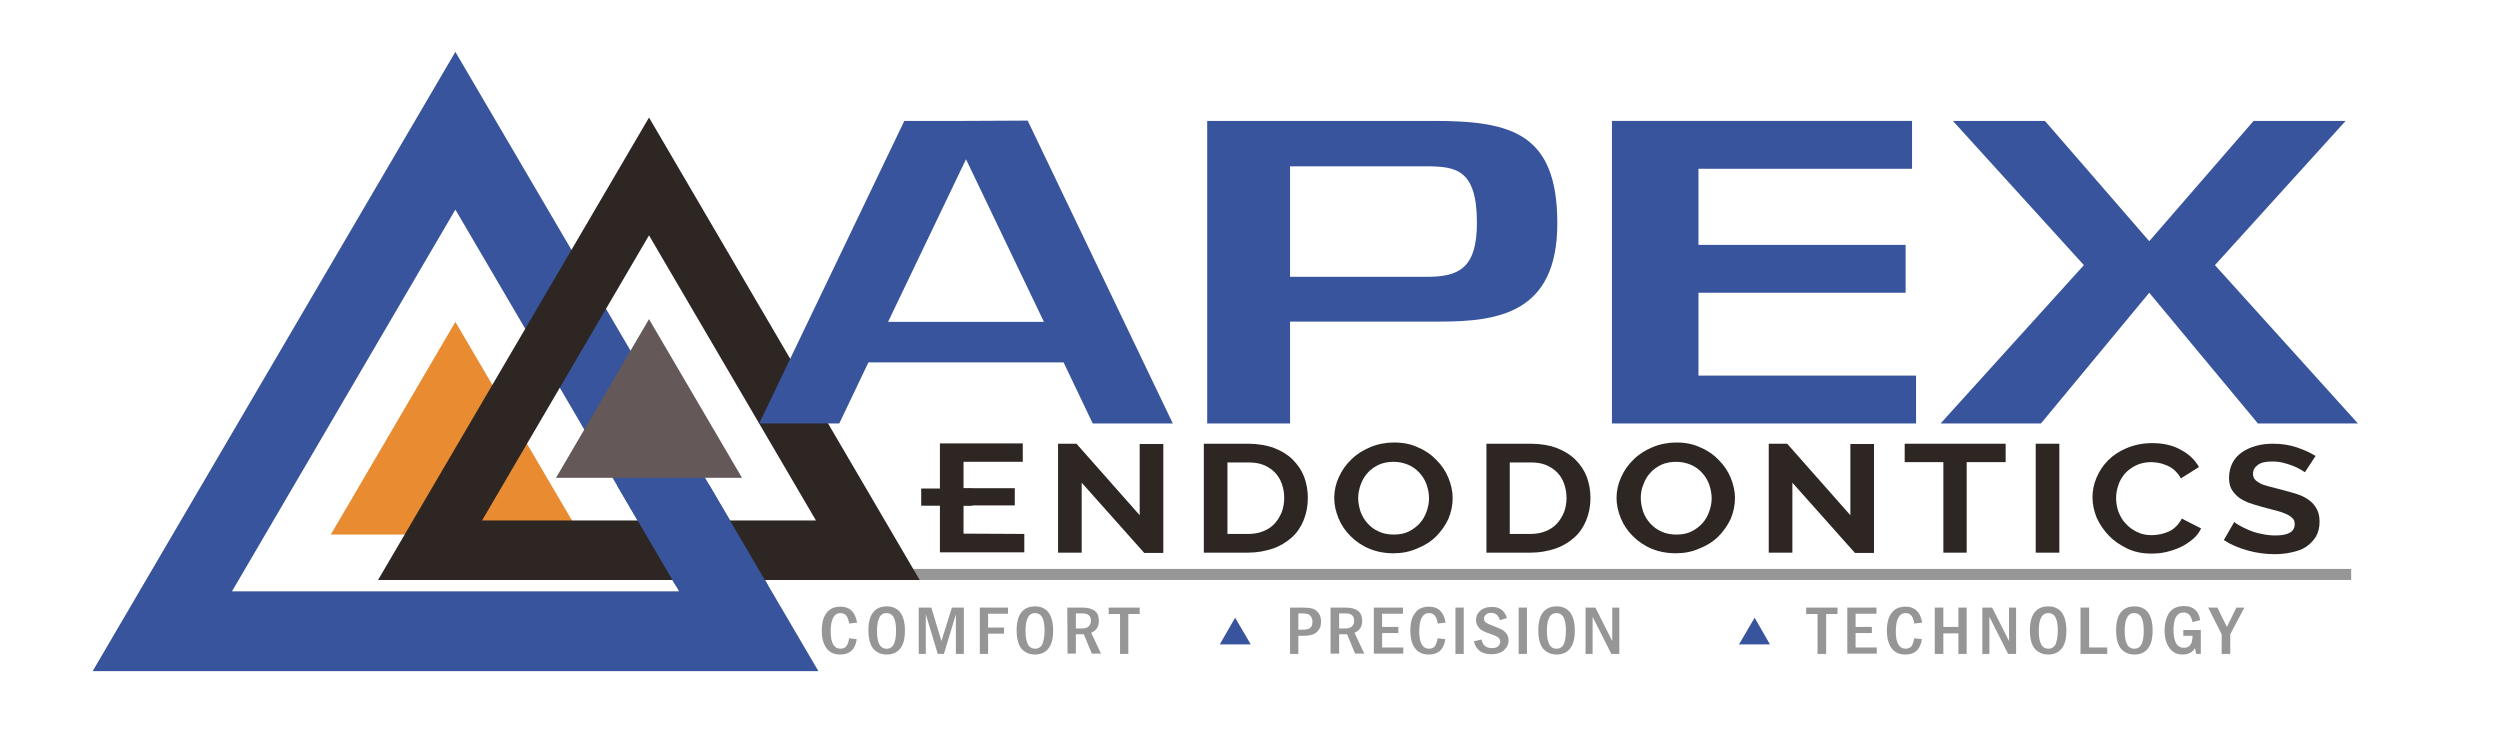
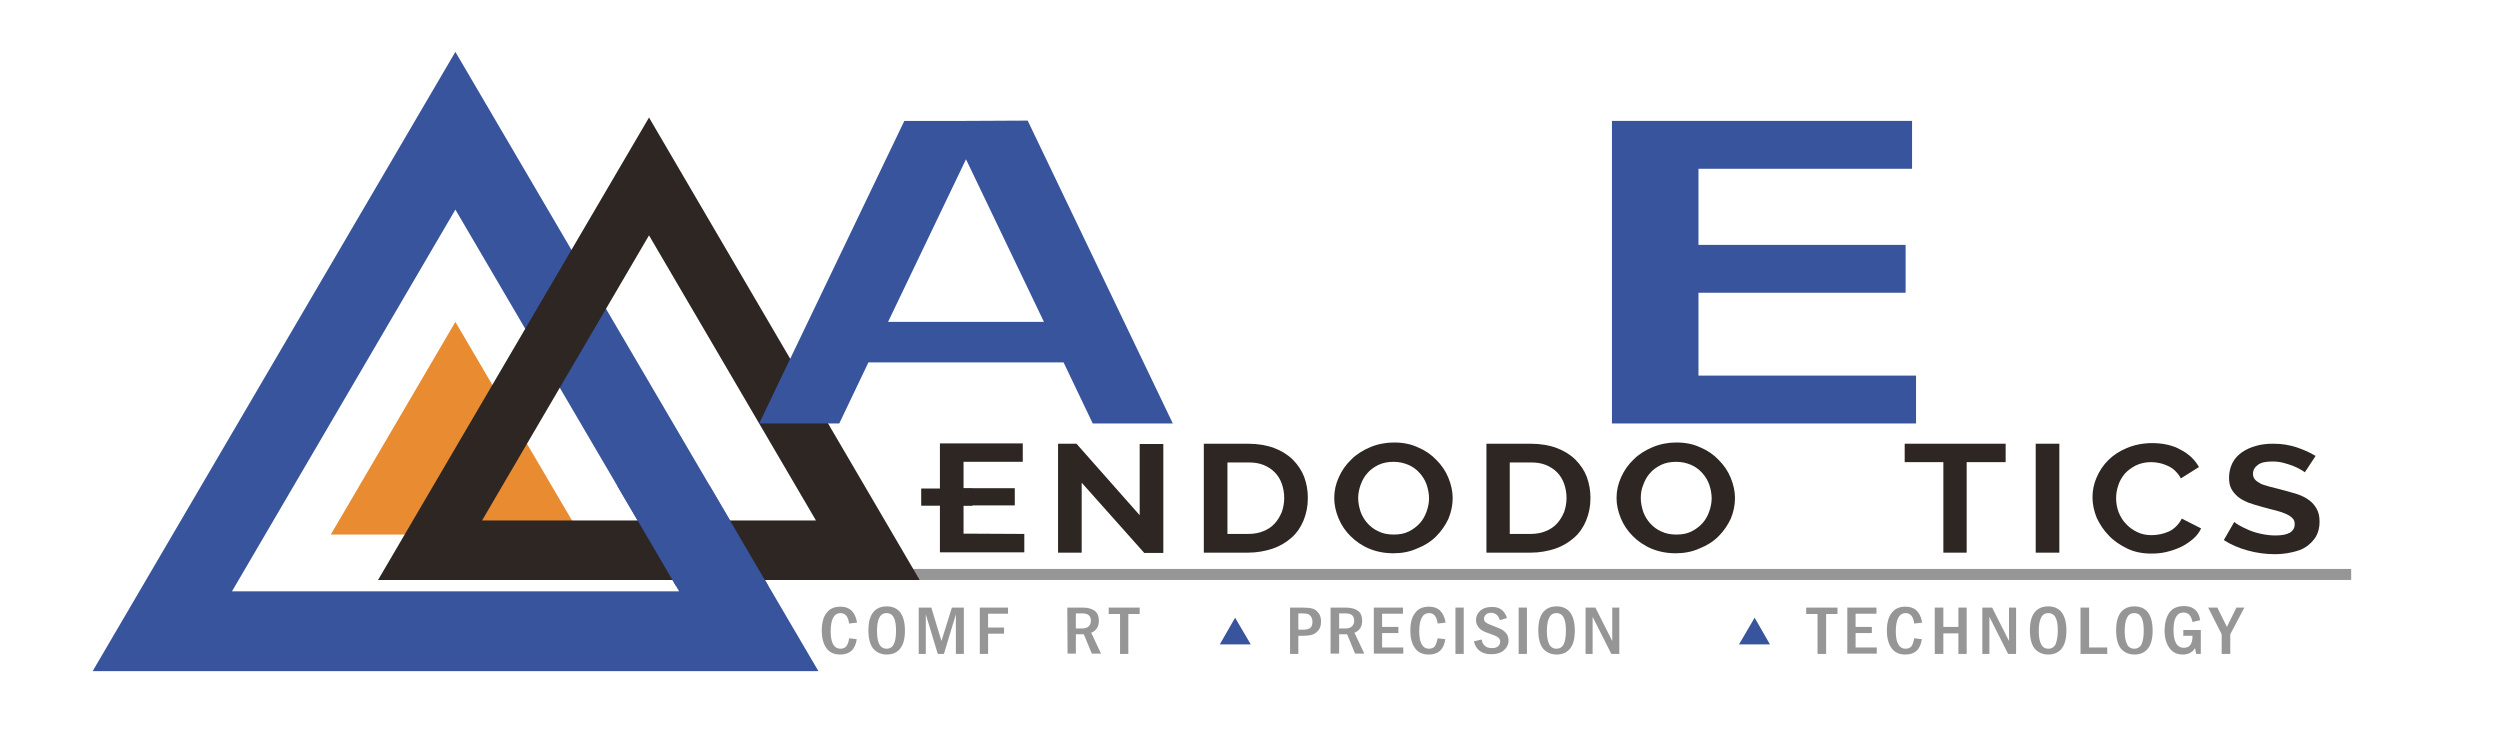
<svg xmlns="http://www.w3.org/2000/svg" version="1.1" id="Layer_1" x="0px" y="0px" viewBox="0 0 814.7 243" style="enable-background:new 0 0 814.7 243;" xml:space="preserve">
  <style type="text/css">
	.st0{fill:#969696;}
	.st1{fill:#38549C;}
	.st2{fill:#E88B31;}
	.st3{fill:#2D2623;}
	.st4{fill:#645858;}
	.st5{enable-background:new    ;}
</style>
  <rect x="285.9" y="185.4" class="st0" width="480.3" height="3.6" />
  <g>
    <g>
      <g>
        <path class="st1" d="M266.7,218.7H30.2L148.4,16.9L266.7,218.7z M75.6,192.7h145.7L148.4,68.3L75.6,192.7z" />
      </g>
      <g>
        <polygon class="st2" points="107.8,174.2 189.1,174.2 148.4,104.9    " />
      </g>
    </g>
    <g>
      <g>
        <path class="st3" d="M299.7,189H123.2l88.3-150.7L299.7,189z M157.1,169.6h108.8l-54.4-92.9L157.1,169.6z" />
      </g>
      <g>
-         <polygon class="st4" points="181.2,155.7 241.8,155.7 211.5,104    " />
-       </g>
+         </g>
    </g>
    <g>
      <polygon class="st1" points="220.2,190.8 250.3,190.8 231.2,158.2 201.1,158.2   " />
    </g>
  </g>
  <g class="st5">
    <path class="st3" d="M333.8,174v6h-27.5v-35.5h27v6H314v8.6h16.7v5.6H314v9.2L333.8,174L333.8,174z" />
    <path class="st3" d="M352.5,157.3v22.8h-7.7v-35.5h6l20.6,23.3v-23.2h7.7v35.5h-6.2L352.5,157.3z" />
    <path class="st3" d="M392.3,180.1v-35.5h14.4c3.2,0,6.1,0.5,8.5,1.4s4.5,2.2,6.1,3.8s2.9,3.5,3.7,5.6c0.8,2.2,1.2,4.4,1.2,6.9   c0,2.7-0.5,5.1-1.4,7.3s-2.2,4.1-3.9,5.6c-1.7,1.5-3.8,2.8-6.2,3.6c-2.4,0.8-5.1,1.3-8,1.3L392.3,180.1L392.3,180.1z M418.5,162.3   c0-1.7-0.3-3.3-0.8-4.7s-1.3-2.7-2.3-3.7s-2.2-1.8-3.7-2.4c-1.5-0.6-3.1-0.8-5-0.8H400V174h6.7c1.9,0,3.6-0.3,5-0.9   c1.5-0.6,2.7-1.4,3.7-2.5s1.7-2.3,2.3-3.7C418.2,165.5,418.5,163.9,418.5,162.3z" />
    <path class="st3" d="M454.1,180.3c-2.9,0-5.5-0.5-7.9-1.5s-4.4-2.4-6.1-4.1c-1.7-1.7-3-3.6-3.9-5.8s-1.4-4.4-1.4-6.6   c0-2.4,0.5-4.6,1.5-6.8s2.3-4.1,4.1-5.8c1.7-1.7,3.8-3,6.2-4c2.4-1,5-1.5,7.7-1.5c2.9,0,5.5,0.5,7.8,1.6c2.4,1,4.4,2.4,6,4.1   c1.7,1.7,3,3.6,3.9,5.8s1.4,4.4,1.4,6.6c0,2.4-0.5,4.6-1.4,6.8c-1,2.1-2.3,4-4,5.7s-3.8,3-6.1,3.9   C459.5,179.8,456.9,180.3,454.1,180.3z M442.6,162.3c0,1.5,0.3,3,0.8,4.5c0.5,1.4,1.3,2.7,2.3,3.8s2.2,2,3.6,2.6   c1.4,0.7,3.1,1,4.9,1c1.9,0,3.5-0.3,4.9-1s2.6-1.6,3.6-2.7c1-1.1,1.7-2.4,2.2-3.8c0.5-1.4,0.8-2.9,0.8-4.3c0-1.5-0.3-3-0.8-4.5   c-0.5-1.4-1.3-2.7-2.3-3.8s-2.2-2-3.6-2.6s-3-1-4.8-1c-1.9,0-3.5,0.3-5,1c-1.4,0.7-2.7,1.6-3.6,2.7c-1,1.1-1.7,2.4-2.2,3.8   C442.9,159.4,442.6,160.9,442.6,162.3z" />
    <path class="st3" d="M484.4,180.1v-35.5h14.4c3.2,0,6.1,0.5,8.5,1.4s4.5,2.2,6.1,3.8s2.9,3.5,3.7,5.6c0.8,2.2,1.2,4.4,1.2,6.9   c0,2.7-0.5,5.1-1.4,7.3s-2.2,4.1-3.9,5.6s-3.8,2.8-6.2,3.6c-2.4,0.8-5.1,1.3-8,1.3L484.4,180.1L484.4,180.1z M510.5,162.3   c0-1.7-0.3-3.3-0.8-4.7s-1.3-2.7-2.3-3.7s-2.2-1.8-3.7-2.4c-1.5-0.6-3.1-0.8-5-0.8H492V174h6.7c1.9,0,3.6-0.3,5-0.9   c1.5-0.6,2.7-1.4,3.7-2.5s1.7-2.3,2.3-3.7C510.2,165.5,510.5,163.9,510.5,162.3z" />
    <path class="st3" d="M546.1,180.3c-2.9,0-5.5-0.5-7.9-1.5s-4.4-2.4-6.1-4.1c-1.7-1.7-3-3.6-3.9-5.8s-1.4-4.4-1.4-6.6   c0-2.4,0.5-4.6,1.5-6.8s2.3-4.1,4.1-5.8c1.7-1.7,3.8-3,6.2-4s5-1.5,7.7-1.5c2.9,0,5.5,0.5,7.8,1.6c2.4,1,4.4,2.4,6,4.1   c1.7,1.7,3,3.6,3.9,5.8s1.4,4.4,1.4,6.6c0,2.4-0.5,4.6-1.4,6.8c-1,2.1-2.3,4-4,5.7s-3.8,3-6.1,3.9   C551.5,179.8,548.9,180.3,546.1,180.3z M534.7,162.3c0,1.5,0.3,3,0.8,4.5c0.5,1.4,1.3,2.7,2.3,3.8s2.2,2,3.6,2.6   c1.4,0.7,3.1,1,4.9,1c1.9,0,3.5-0.3,4.9-1s2.6-1.6,3.6-2.7c1-1.1,1.7-2.4,2.2-3.8c0.5-1.4,0.8-2.9,0.8-4.3c0-1.5-0.3-3-0.8-4.5   c-0.5-1.4-1.3-2.7-2.3-3.8s-2.2-2-3.6-2.6c-1.4-0.6-3-1-4.8-1c-1.9,0-3.5,0.3-5,1c-1.4,0.7-2.7,1.6-3.6,2.7c-1,1.1-1.7,2.4-2.2,3.8   C534.9,159.4,534.7,160.9,534.7,162.3z" />
-     <path class="st3" d="M584.1,157.3v22.8h-7.7v-35.5h6l20.6,23.3v-23.2h7.7v35.5h-6.2L584.1,157.3z" />
    <path class="st3" d="M653.5,150.6h-12.6v29.5h-7.6v-29.5h-12.6v-6h32.9v6H653.5z" />
    <path class="st3" d="M663.4,180.1v-35.5h7.7v35.5H663.4z" />
    <path class="st3" d="M681.9,162.1c0-2.2,0.4-4.3,1.3-6.4s2.1-4,3.8-5.7s3.7-3,6.1-4c2.4-1,5.2-1.6,8.2-1.6c3.6,0,6.8,0.7,9.4,2.2   c2.7,1.4,4.6,3.3,5.9,5.6l-5.9,3.7c-0.5-1-1.2-1.8-1.9-2.5s-1.5-1.2-2.4-1.6c-0.9-0.4-1.7-0.7-2.7-0.9c-0.9-0.2-1.8-0.3-2.7-0.3   c-1.9,0-3.6,0.4-5,1.1c-1.4,0.7-2.6,1.6-3.6,2.7c-0.9,1.1-1.7,2.4-2.1,3.8c-0.5,1.4-0.7,2.8-0.7,4.2c0,1.6,0.3,3.1,0.8,4.5   c0.6,1.4,1.3,2.7,2.4,3.8c1,1.1,2.2,2,3.7,2.7c1.4,0.7,3,1,4.7,1c0.9,0,1.8-0.1,2.8-0.3s1.9-0.5,2.8-0.9c0.9-0.4,1.7-1,2.4-1.7   s1.3-1.5,1.8-2.5l6.3,3.2c-0.6,1.3-1.5,2.5-2.7,3.5s-2.5,1.9-4,2.6c-1.5,0.7-3,1.2-4.7,1.6s-3.3,0.5-4.9,0.5   c-2.8,0-5.4-0.5-7.7-1.6s-4.4-2.5-6-4.2c-1.7-1.7-3-3.7-4-5.8C682.4,166.6,681.9,164.3,681.9,162.1z" />
    <path class="st3" d="M751.1,153.9c-0.3-0.2-0.7-0.5-1.4-0.9s-1.5-0.8-2.5-1.2s-2.1-0.7-3.2-1c-1.2-0.3-2.3-0.4-3.5-0.4   c-2.1,0-3.7,0.3-4.7,1.1c-1,0.7-1.6,1.7-1.6,2.9c0,0.7,0.2,1.3,0.6,1.8s1,0.9,1.7,1.3c0.7,0.4,1.7,0.7,2.8,1s2.4,0.6,3.9,1   c1.9,0.5,3.7,1,5.3,1.5s2.9,1.2,4,2s1.9,1.8,2.5,2.9c0.6,1.1,0.9,2.5,0.9,4.1c0,1.9-0.4,3.5-1.2,4.9c-0.8,1.3-1.9,2.4-3.2,3.3   s-2.9,1.4-4.7,1.8c-1.8,0.4-3.6,0.6-5.5,0.6c-3,0-5.9-0.4-8.8-1.2c-2.9-0.8-5.5-1.9-7.8-3.4l3.4-5.9c0.3,0.3,0.9,0.7,1.8,1.2   c0.9,0.5,1.9,1,3.1,1.5c1.2,0.5,2.5,0.9,4,1.2c1.4,0.3,2.9,0.5,4.5,0.5c4.2,0,6.3-1.2,6.3-3.7c0-0.8-0.2-1.4-0.7-1.9   s-1.2-1-2.1-1.4c-0.9-0.4-2-0.8-3.2-1.1c-1.3-0.3-2.7-0.7-4.2-1.1c-1.9-0.5-3.5-1-4.9-1.5c-1.4-0.6-2.6-1.2-3.5-2s-1.6-1.6-2.1-2.6   s-0.7-2.2-0.7-3.5c0-1.8,0.4-3.4,1.1-4.8c0.7-1.4,1.8-2.6,3.1-3.5s2.8-1.6,4.6-2.1c1.7-0.5,3.6-0.7,5.6-0.7c2.8,0,5.3,0.4,7.7,1.2   c2.3,0.8,4.4,1.7,6.1,2.8L751.1,153.9z" />
  </g>
  <g class="st5">
    <path class="st0" d="M276.7,208l2.5,0.3c-0.5,3.4-2.3,5-5.4,5c-2,0-3.5-0.7-4.5-2.1s-1.5-3.3-1.5-5.7c0-2.5,0.5-4.5,1.6-5.8   c1-1.4,2.6-2,4.5-2c3,0,4.8,1.7,5.4,5.2l-2.6,0.3c-0.3-2.3-1.2-3.4-2.8-3.4c-2.1,0-3.2,2-3.2,6c0,3.7,1.1,5.6,3.2,5.6   c0.8,0,1.5-0.3,1.9-0.8S276.6,209.1,276.7,208z" />
    <path class="st0" d="M294.9,205.5c0,2.6-0.5,4.5-1.5,5.8s-2.5,2-4.4,2s-3.4-0.7-4.5-2c-1-1.3-1.5-3.3-1.5-5.9   c0-2.6,0.5-4.5,1.5-5.8s2.5-2,4.5-2c1.9,0,3.4,0.7,4.4,2C294.4,201,294.9,202.9,294.9,205.5z M292,205.5c0-1.8-0.2-3.2-0.7-4.2   s-1.3-1.5-2.4-1.5s-1.9,0.5-2.4,1.6c-0.5,1-0.7,2.4-0.7,4.2s0.2,3.2,0.7,4.2c0.4,1,1.3,1.6,2.4,1.6s1.9-0.5,2.4-1.5   C291.8,208.8,292,207.4,292,205.5z" />
    <path class="st0" d="M299.4,198h4.1l3.3,10.9l3.4-10.9h3.9v15.1h-2.6v-12.9l-3.9,12.9h-2l-3.9-12.9v12.9h-2.3V198z" />
    <path class="st0" d="M319.3,198h9.2v2H322v4.5h5.2v2H322v6.6h-2.7V198z" />
-     <path class="st0" d="M343.2,205.5c0,2.6-0.5,4.5-1.5,5.8s-2.5,2-4.4,2s-3.4-0.7-4.5-2c-1-1.3-1.5-3.3-1.5-5.9   c0-2.6,0.5-4.5,1.5-5.8s2.5-2,4.5-2c1.9,0,3.4,0.7,4.4,2C342.7,201,343.2,202.9,343.2,205.5z M340.4,205.5c0-1.8-0.2-3.2-0.7-4.2   s-1.3-1.5-2.4-1.5s-1.9,0.5-2.4,1.6c-0.5,1-0.7,2.4-0.7,4.2s0.2,3.2,0.7,4.2c0.4,1,1.3,1.6,2.4,1.6s1.9-0.5,2.4-1.5   C340.1,208.8,340.4,207.4,340.4,205.5z" />
    <path class="st0" d="M347.8,198h5c1.8,0,3.1,0.4,4,1.1c0.9,0.7,1.3,1.8,1.3,3.2c0,1.9-0.8,3.2-2.5,3.9l3.2,6.8h-3l-2.6-6.3h-2.6   v6.3h-2.7L347.8,198L347.8,198z M350.6,199.9v4.9h2.1c0.9,0,1.6-0.2,2.1-0.7s0.7-1.1,0.7-1.8c0-1.6-0.9-2.4-2.7-2.4H350.6z" />
    <path class="st0" d="M361.3,198h10.1v2.1h-3.7v13H365v-13h-3.7V198z" />
  </g>
  <g class="st5">
    <path class="st0" d="M420.3,198h4.1c1.3,0,2.4,0.1,3.2,0.3c0.8,0.2,1.5,0.7,2.1,1.5c0.6,0.8,0.8,1.7,0.8,2.8c0,1-0.2,1.9-0.7,2.6   c-0.5,0.7-1.1,1.2-1.8,1.5s-1.9,0.5-3.5,0.5h-1.4v5.9h-2.7V198z M423.1,199.9v5.3h1.4c1.2,0,2.1-0.2,2.5-0.6c0.5-0.4,0.7-1.1,0.7-2   c0-0.7-0.2-1.3-0.5-1.7c-0.3-0.4-0.6-0.7-1-0.8c-0.4-0.1-1-0.2-1.7-0.2H423.1z" />
    <path class="st0" d="M433.6,198h5c1.8,0,3.1,0.4,4,1.1c0.9,0.7,1.3,1.8,1.3,3.2c0,1.9-0.8,3.2-2.5,3.9l3.2,6.8h-3l-2.6-6.3h-2.6   v6.3h-2.8V198z M436.4,199.9v4.9h2.1c0.9,0,1.6-0.2,2.1-0.7s0.7-1.1,0.7-1.8c0-1.6-0.9-2.4-2.7-2.4H436.4z" />
    <path class="st0" d="M447.7,198h9.5v2h-6.8v4.3h5.3v2h-5.3v4.7h6.9v2h-9.6V198z" />
    <path class="st0" d="M468.5,208l2.5,0.3c-0.5,3.4-2.3,5-5.4,5c-2,0-3.5-0.7-4.5-2.1s-1.5-3.3-1.5-5.7c0-2.5,0.5-4.5,1.6-5.8   c1-1.4,2.6-2,4.5-2c3,0,4.8,1.7,5.4,5.2l-2.6,0.3c-0.3-2.3-1.2-3.4-2.8-3.4c-2.1,0-3.2,2-3.2,6c0,3.7,1.1,5.6,3.2,5.6   c0.8,0,1.5-0.3,1.9-0.8C468,209.9,468.3,209.1,468.5,208z" />
    <path class="st0" d="M474.3,198h2.7v15.1h-2.7V198z" />
    <path class="st0" d="M491.1,201.4l-2.3,0.7c-0.3-0.8-0.6-1.4-1.1-1.8c-0.5-0.4-1.1-0.6-1.8-0.6c-0.7,0-1.3,0.2-1.7,0.6   c-0.4,0.4-0.6,0.8-0.6,1.3c0,0.6,0.2,1,0.7,1.3c0.4,0.3,1.3,0.7,2.6,1.2c1.1,0.4,2,0.8,2.6,1.1c0.6,0.4,1.1,0.8,1.5,1.4   s0.6,1.3,0.6,2.1c0,1.3-0.5,2.3-1.5,3.2c-1,0.9-2.4,1.3-4.1,1.3c-3.1,0-5-1.4-5.7-4.2l2.5-0.6c0.4,1.9,1.5,2.8,3.4,2.8   c0.9,0,1.6-0.2,2-0.6s0.7-0.9,0.7-1.5c0-0.4-0.2-0.9-0.5-1.2s-1.1-0.8-2.4-1.2c-1.3-0.5-2.3-0.8-2.9-1.2c-0.6-0.3-1.1-0.8-1.5-1.4   s-0.6-1.3-0.6-2.1c0-1.2,0.5-2.2,1.4-3c0.9-0.8,2.1-1.2,3.7-1.2C488.6,197.7,490.3,198.9,491.1,201.4z" />
    <path class="st0" d="M494.9,198h2.7v15.1h-2.7V198z" />
    <path class="st0" d="M513.2,205.5c0,2.6-0.5,4.5-1.5,5.8c-1,1.3-2.5,2-4.4,2c-1.9,0-3.4-0.7-4.5-2c-1-1.3-1.5-3.3-1.5-5.9   c0-2.6,0.5-4.5,1.5-5.8c1-1.3,2.5-2,4.5-2c1.9,0,3.4,0.7,4.4,2C512.7,201,513.2,202.9,513.2,205.5z M510.3,205.5   c0-1.8-0.2-3.2-0.7-4.2c-0.5-1-1.3-1.5-2.4-1.5c-1.1,0-1.9,0.5-2.4,1.6c-0.5,1-0.7,2.4-0.7,4.2c0,1.8,0.2,3.2,0.7,4.2   c0.4,1,1.3,1.6,2.4,1.6c1.1,0,1.9-0.5,2.4-1.5C510.1,208.8,510.3,207.4,510.3,205.5z" />
    <path class="st0" d="M516.7,198h3.2l5.5,10.9V198h2.3v15.1h-2.6L519,201v12.1h-2.3V198z" />
  </g>
  <g class="st5">
    <path class="st0" d="M588.7,198h10.1v2.1h-3.7v13h-2.8v-13h-3.7V198H588.7z" />
    <path class="st0" d="M602,198h9.5v2h-6.8v4.3h5.3v2h-5.3v4.7h6.9v2H602V198z" />
    <path class="st0" d="M623.8,208l2.5,0.3c-0.5,3.4-2.3,5-5.4,5c-2,0-3.5-0.7-4.5-2.1s-1.5-3.3-1.5-5.7c0-2.5,0.5-4.5,1.6-5.8   c1-1.4,2.6-2,4.5-2c3,0,4.8,1.7,5.4,5.2l-2.6,0.3c-0.3-2.3-1.2-3.4-2.8-3.4c-2.1,0-3.2,2-3.2,6c0,3.7,1.1,5.6,3.2,5.6   c0.8,0,1.5-0.3,1.9-0.8S623.6,209.1,623.8,208z" />
    <path class="st0" d="M630.5,198h2.8v6.3h4.9V198h2.7v15.1h-2.7v-6.7h-4.9v6.7h-2.8V198z" />
    <path class="st0" d="M646,198h3.2l5.5,10.9V198h2.3v15.1h-2.6l-6.1-12.1v12.1H646V198z" />
    <path class="st0" d="M673.4,205.5c0,2.6-0.5,4.5-1.5,5.8s-2.5,2-4.4,2s-3.4-0.7-4.5-2c-1-1.3-1.5-3.3-1.5-5.9   c0-2.6,0.5-4.5,1.5-5.8s2.5-2,4.5-2c1.9,0,3.4,0.7,4.4,2C672.9,201,673.4,202.9,673.4,205.5z M670.6,205.5c0-1.8-0.2-3.2-0.7-4.2   s-1.3-1.5-2.4-1.5c-1.1,0-1.9,0.5-2.4,1.6c-0.5,1-0.7,2.4-0.7,4.2s0.2,3.2,0.7,4.2c0.4,1,1.3,1.6,2.4,1.6c1.1,0,1.9-0.5,2.4-1.5   C670.3,208.8,670.6,207.4,670.6,205.5z" />
    <path class="st0" d="M678,198h2.8v13h5.9v2.1H678V198z" />
    <path class="st0" d="M701.5,205.5c0,2.6-0.5,4.5-1.5,5.8s-2.5,2-4.4,2s-3.4-0.7-4.5-2c-1-1.3-1.5-3.3-1.5-5.9   c0-2.6,0.5-4.5,1.5-5.8s2.5-2,4.5-2c1.9,0,3.4,0.7,4.4,2C701,201,701.5,202.9,701.5,205.5z M698.6,205.5c0-1.8-0.2-3.2-0.7-4.2   s-1.3-1.5-2.4-1.5s-1.9,0.5-2.4,1.6c-0.5,1-0.7,2.4-0.7,4.2s0.2,3.2,0.7,4.2c0.4,1,1.3,1.6,2.4,1.6c1.1,0,1.9-0.5,2.4-1.5   C698.4,208.8,698.6,207.4,698.6,205.5z" />
    <path class="st0" d="M711.7,205.3h5.5v7.8h-1.5l-0.4-1.9c-0.8,1.4-2.2,2.1-4,2.1c-1.9,0-3.3-0.7-4.3-2.1c-1-1.4-1.6-3.2-1.6-5.6   c0-2.5,0.5-4.4,1.5-5.9c1-1.4,2.6-2.2,4.8-2.2c3,0,4.8,1.5,5.3,4.6l-2.5,0.6c-0.3-1.3-0.7-2.1-1.2-2.5s-1.1-0.6-1.7-0.6   c-2.2,0-3.3,1.9-3.3,5.7s1.1,5.8,3.4,5.8c1.9,0,2.8-1.3,2.8-3.9h-3v-1.9H711.7z" />
    <path class="st0" d="M719.6,198h3l3.1,6.3l3.1-6.3h2.6l-4.6,8.7v6.4H724v-6.4L719.6,198z" />
  </g>
  <g>
    <path class="st1" d="M314.8,39.4h-20.1L247.4,138h26.1l9.5-19.9h63.6l9.5,19.9h26.1l-47.3-98.7L314.8,39.4L314.8,39.4z    M289.4,104.9l25.4-53l25.4,53H289.4z" />
-     <path class="st1" d="M467.3,39.4c-16.5,0-35.5,0-46.9,0h-10h-17V138h27v-33.2c10.5,0,34.1,0,48.7,0c19.1,0,38.4-2.7,38.4-32   S492.7,39.4,467.3,39.4z M465.1,90.2c-7.9,0-33.5,0-44.7,0v-36c0,0,34.4,0,44.2,0s16.7,0.9,16.7,18.4   C481.3,87.5,475.3,90.2,465.1,90.2z" />
    <polygon class="st1" points="553.5,95.4 621,95.4 621,79.8 553.5,79.8 553.5,55 623.1,55 623.1,39.4 553.5,39.4 547.2,39.4    525.3,39.4 525.3,138 547.2,138 553.5,138 624.4,138 624.4,122.4 553.5,122.4  " />
-     <polygon class="st1" points="721.8,86.4 764.4,39.4 734.4,39.4 700.4,78.6 666.4,39.4 636.4,39.4 679.1,86.4 632.4,138 665.1,138    700.4,95.4 735.8,138 768.4,138  " />
  </g>
  <g>
    <g>
      <polygon class="st1" points="397.5,210 407.6,210 402.5,201.3   " />
    </g>
    <g>
      <polygon class="st1" points="566.7,210 576.8,210 571.8,201.3   " />
    </g>
  </g>
  <rect x="300.2" y="159.2" class="st3" width="16.7" height="5.6" />
</svg>